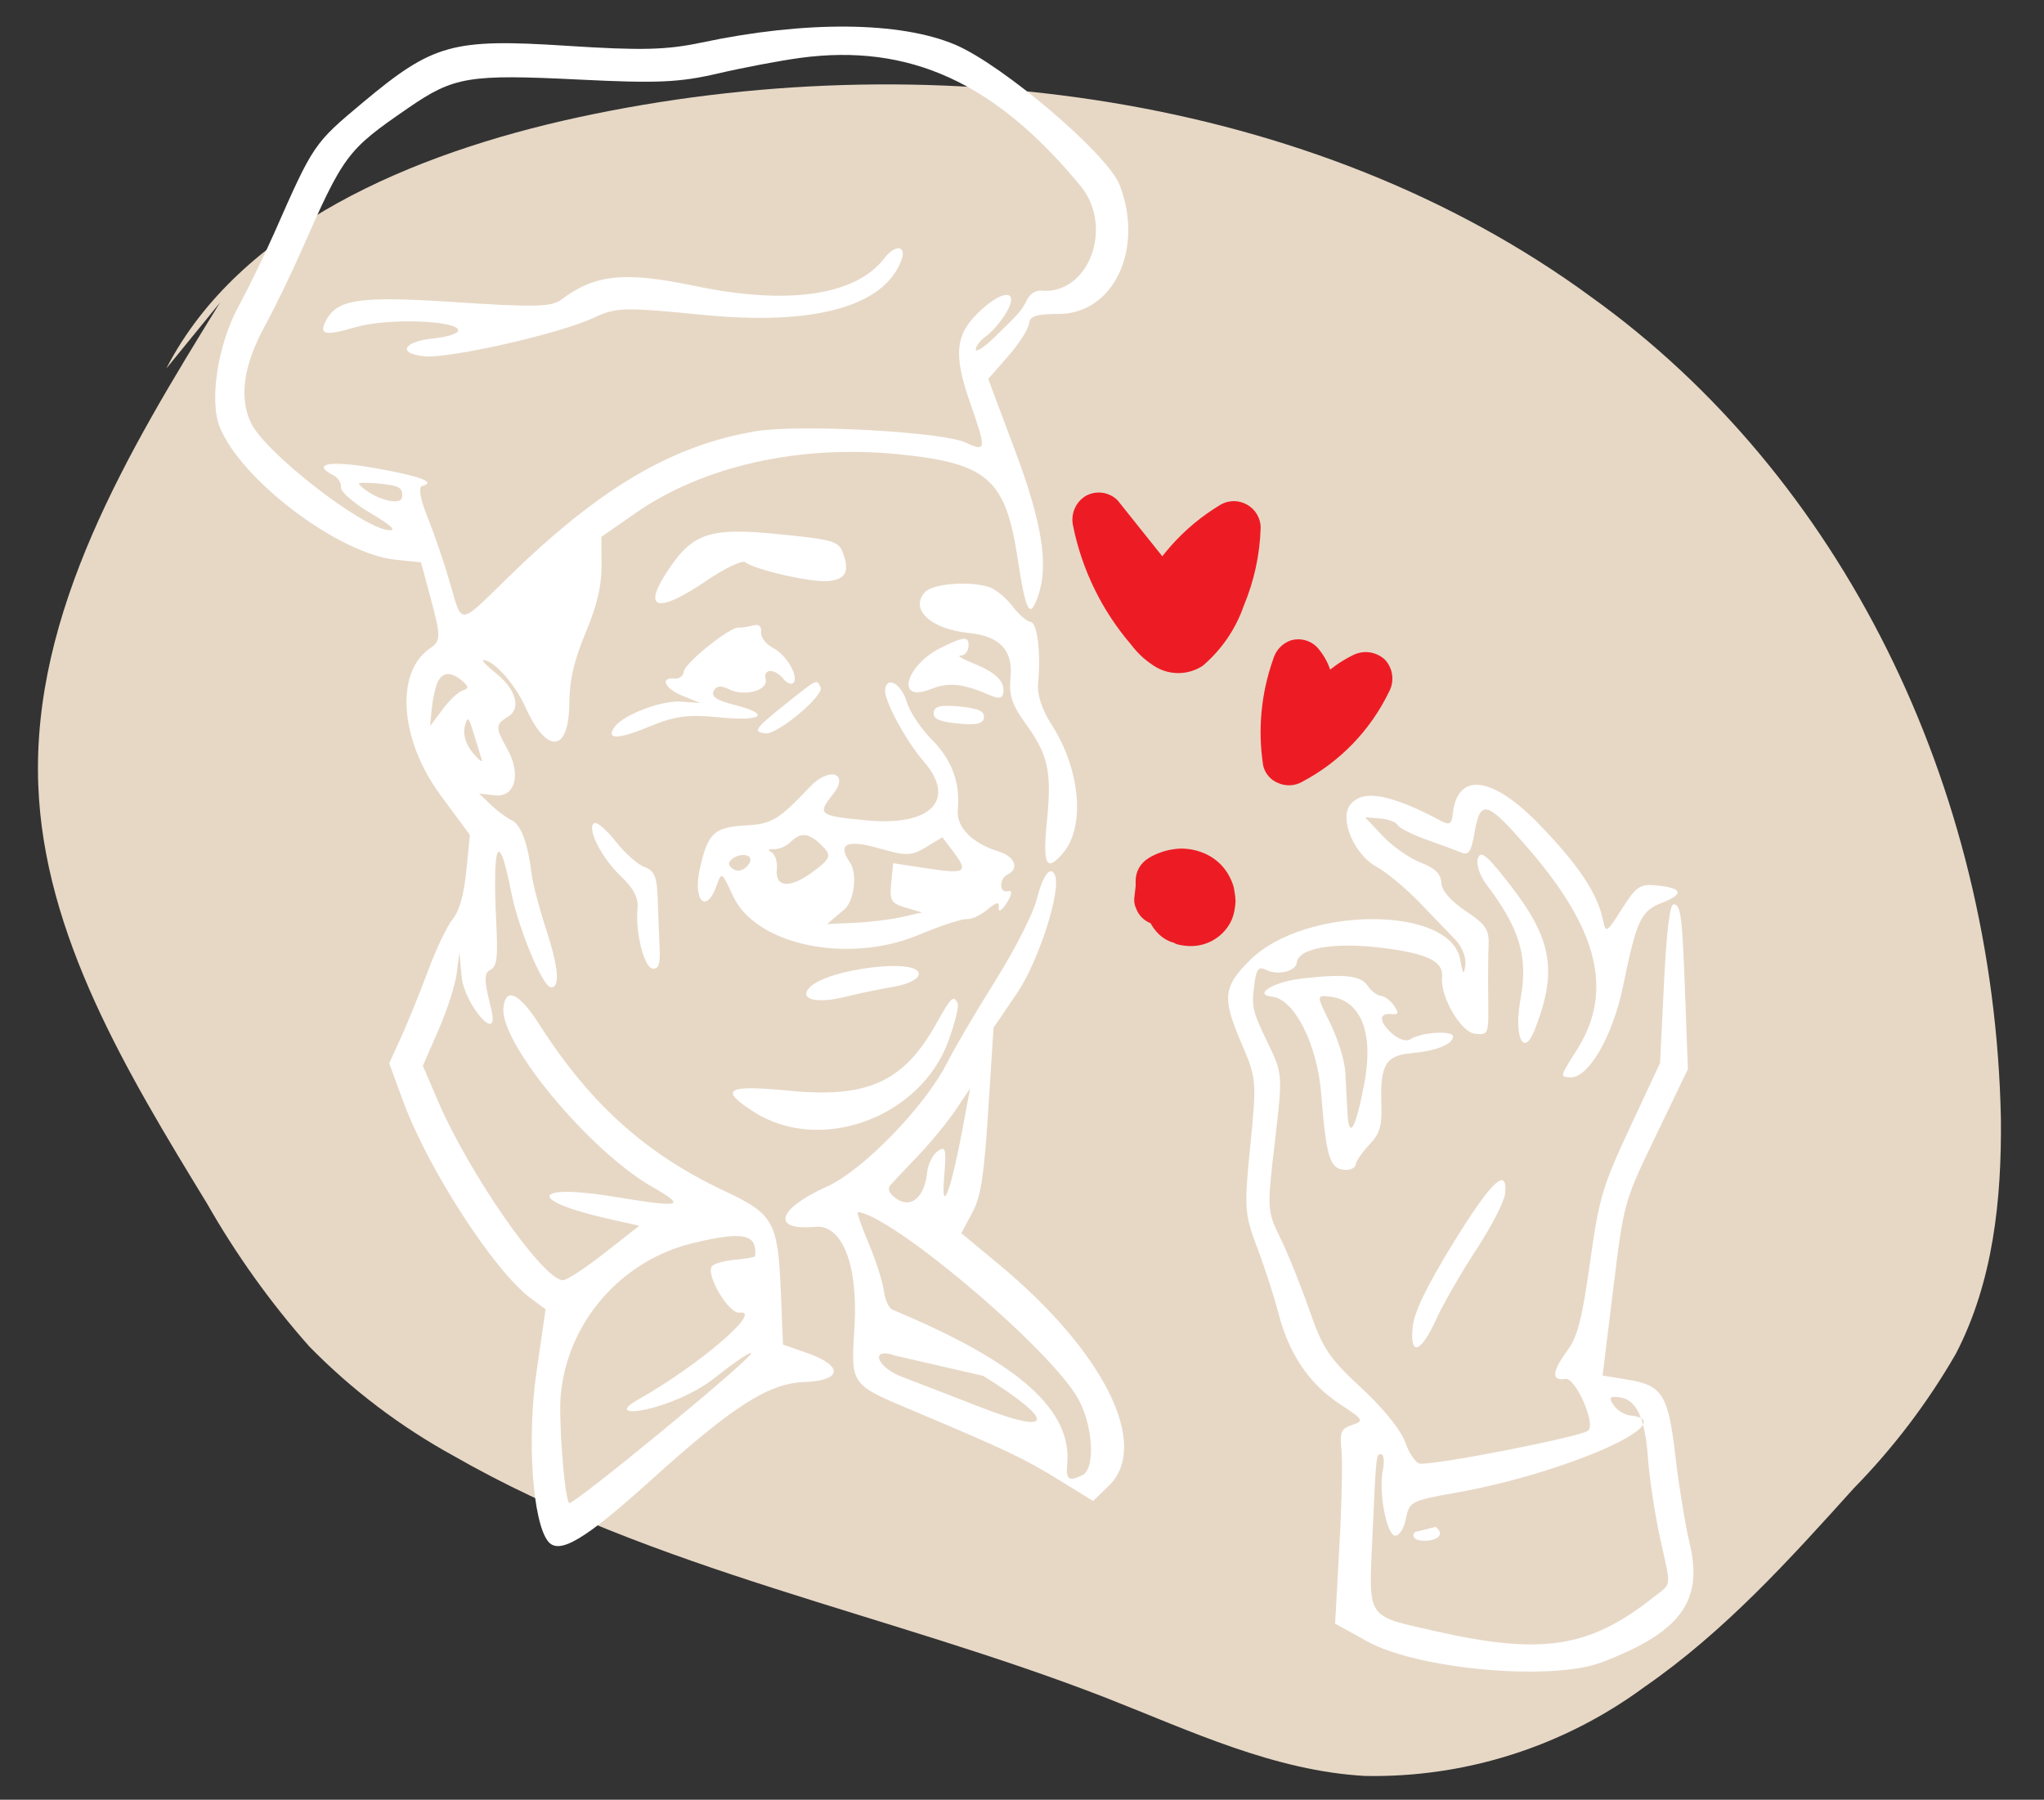
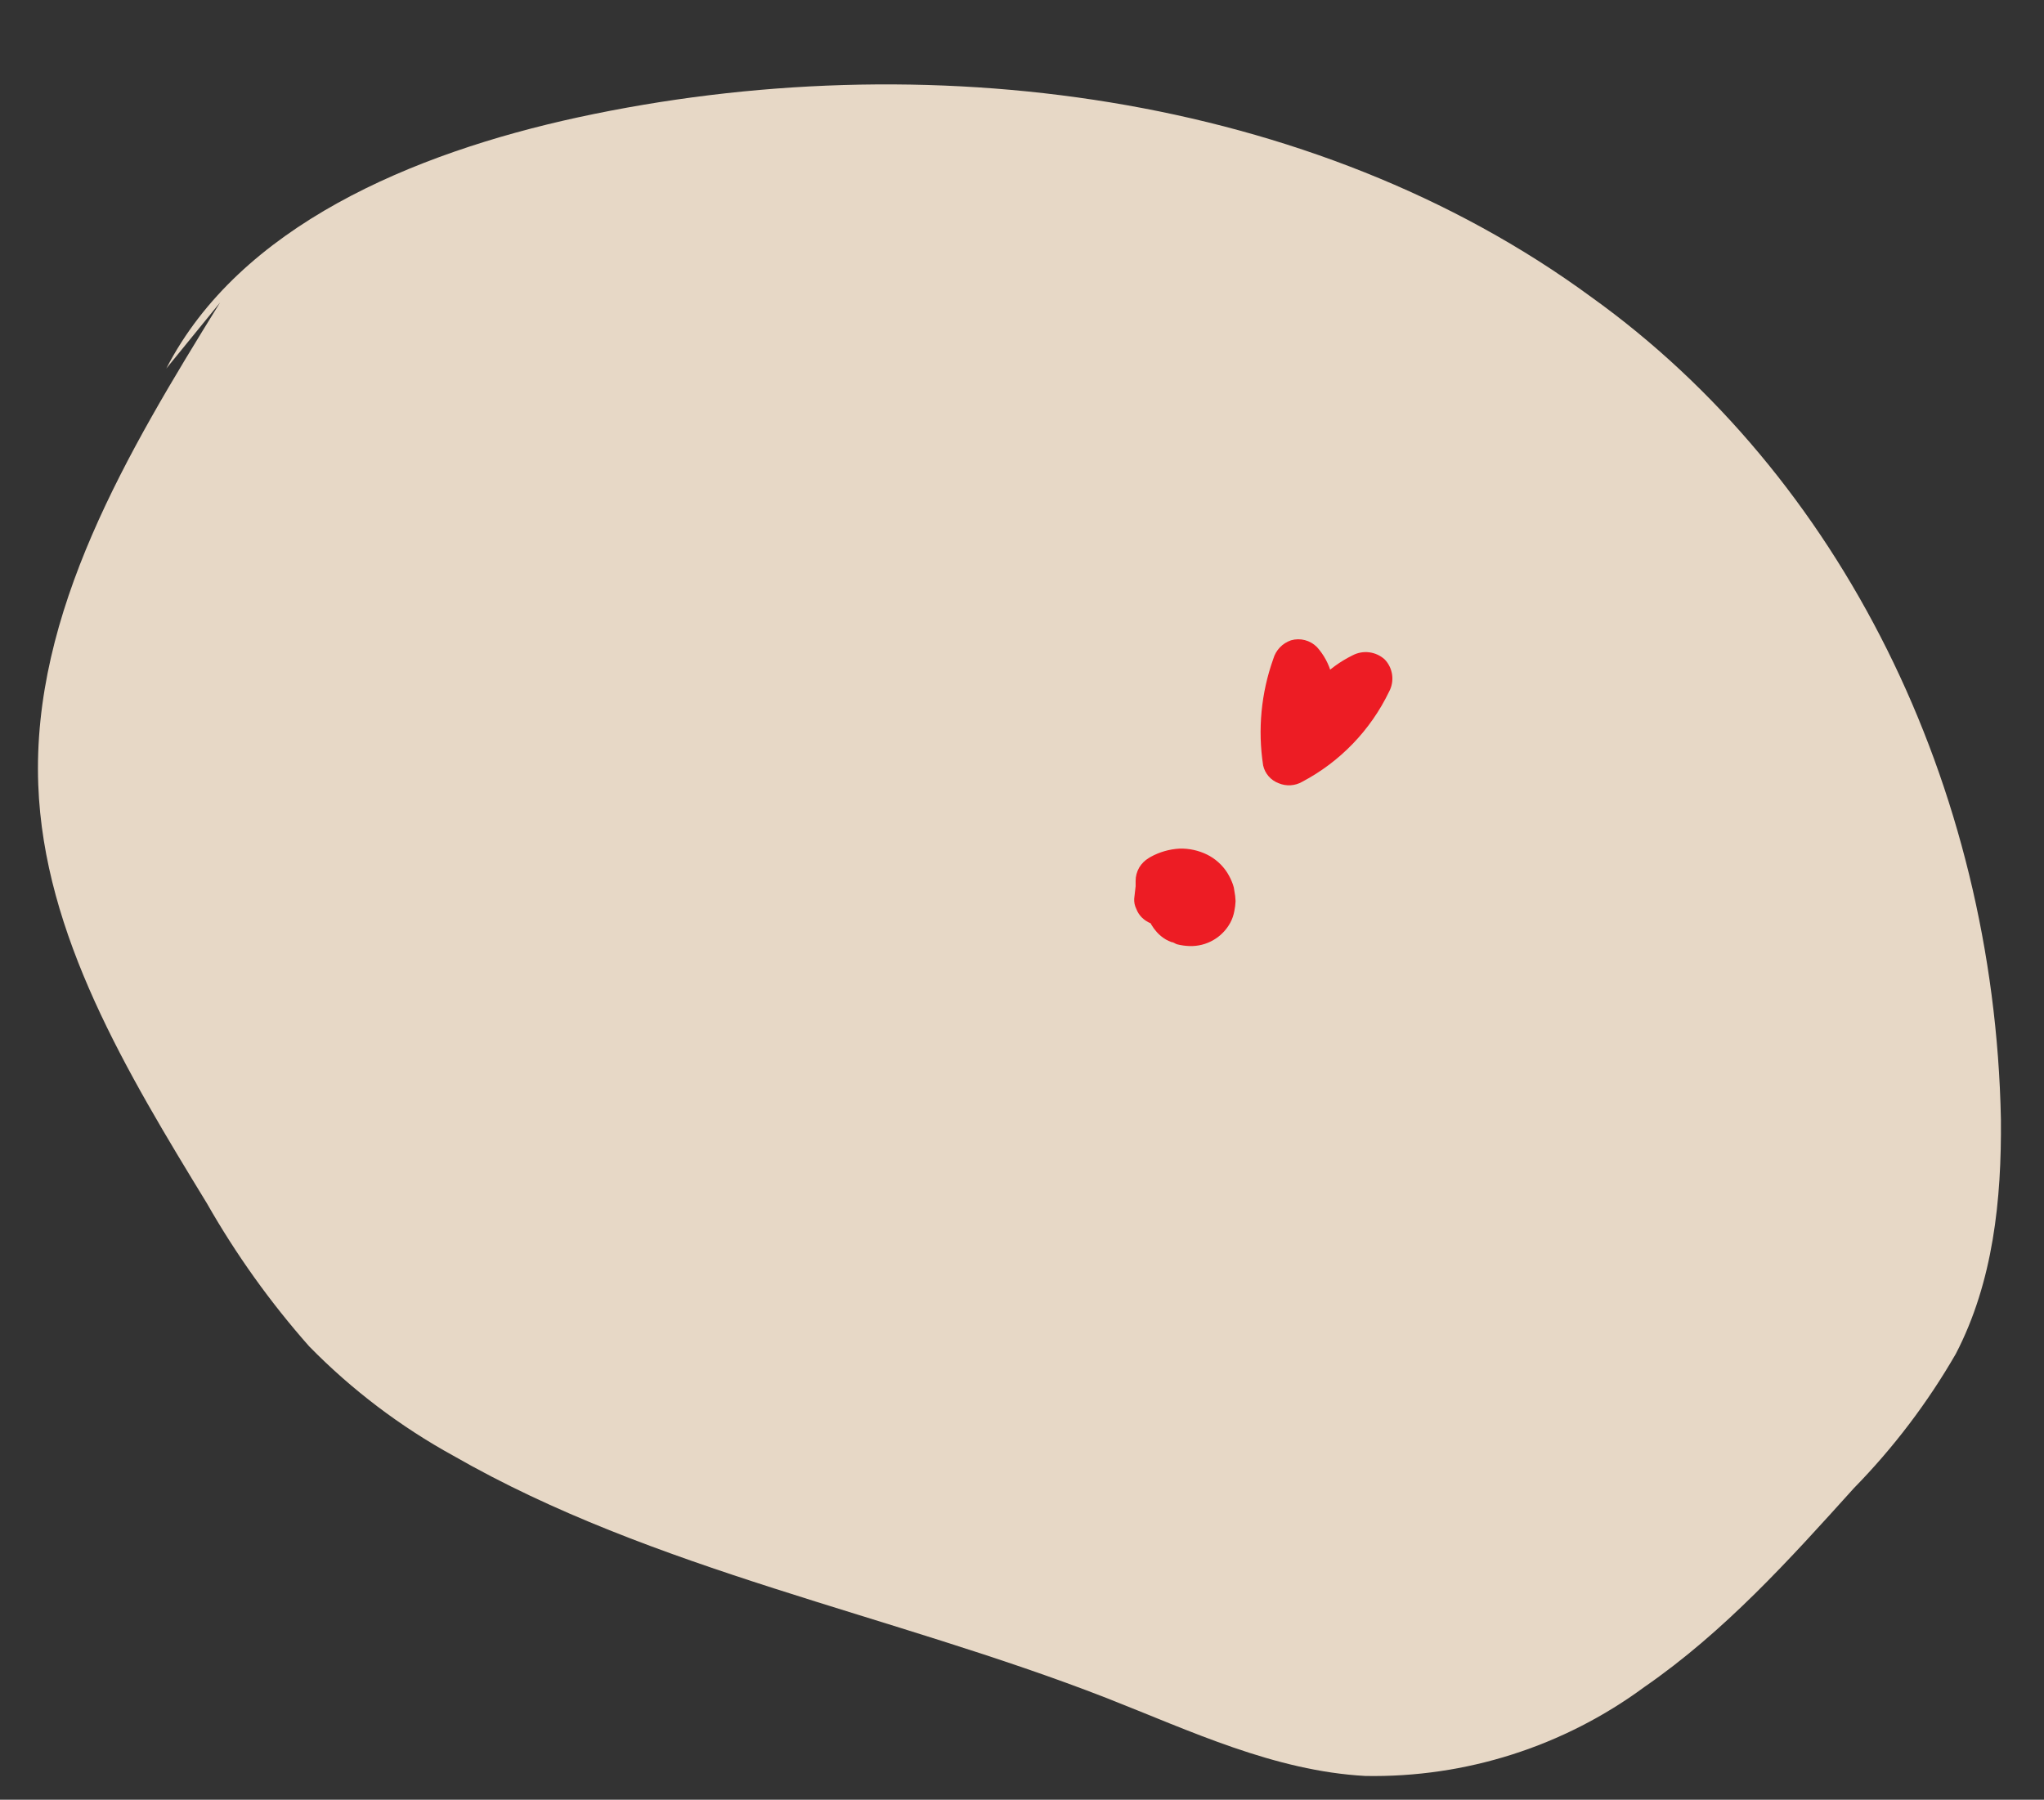
<svg xmlns="http://www.w3.org/2000/svg" viewBox="8.927 5.732 115.132 101.392">
  <rect x="8.927" y="5.732" width="115.132" height="101.392" fill="#333333" stroke="none" />
  <g transform="matrix(1, 0, 0, 1, 9.501, 5.916)" style="">
    <path d="M 11.821 16.86 C 6.601 25.291 1.221 34.305 1.581 44.022 C 1.891 52.499 6.581 60.237 11.081 67.611 C 12.719 70.488 14.649 73.188 16.841 75.667 C 19.234 78.11 21.974 80.188 24.971 81.834 C 36.231 88.297 49.581 90.734 61.781 95.489 C 66.501 97.344 71.211 99.589 76.331 99.87 C 81.976 99.972 87.497 98.212 92.041 94.863 C 96.571 91.734 100.231 87.671 103.851 83.655 C 106.075 81.384 108.003 78.842 109.591 76.088 C 111.701 72.026 112.171 67.394 112.131 62.877 C 111.758 44.009 103.094 26.612 89.061 16.553 C 73.361 5.026 51.511 2.204 31.991 6.426 C 22.661 8.451 12.921 12.559 8.791 20.581" fill="#e7d8c6" />
    <g id="svgg" transform="matrix(-0.194, -0.019, -0.02, 0.2, 90.341, 7.499)" style="">
-       <path id="path0" d="M 192.055 -7.568 C 177.734 -3.218 145.117 18.783 140.798 27.009 C 131.791 44.158 138.761 63.211 154.589 64.708 C 161.015 65.316 162.847 66.1 162.847 68.242 C 162.846 69.755 165.125 74.092 167.911 77.877 L 172.974 84.76 L 163.162 104.079 C 153.267 123.566 150.152 135.178 152.427 144.105 C 154.133 150.793 155.424 148.878 159.446 133.698 C 165.172 112.089 170.869 108.221 196.972 108.221 C 225.436 108.221 252.445 116.859 270.373 131.695 L 279.654 139.376 L 278.787 147.379 C 278.172 153.053 278.939 158.631 281.423 166.547 C 284.002 174.77 284.701 180.132 284.078 186.902 C 282.828 200.482 289.094 201.566 296.539 189.058 C 300.278 182.778 306.855 176.881 310.046 176.949 C 310.747 176.963 308.98 178.451 306.12 180.255 C 299.762 184.265 297.683 189.489 301.386 192.154 C 304.775 194.595 304.707 195.448 300.665 201.036 C 295.794 207.771 296.911 214.49 302.885 214.398 L 307.432 214.328 L 303.696 217.168 C 301.642 218.729 298.762 220.402 297.296 220.885 C 294.541 221.794 291.952 226.925 290.056 235.238 C 289.454 237.874 286.874 244.624 284.32 250.237 C 279.547 260.734 278.477 266.393 281.268 266.393 C 283.676 266.392 292.324 250.756 295.405 240.83 C 300.742 223.637 302.258 227.37 298.861 249.341 C 297.266 259.657 297.312 262.078 299.12 263.18 C 300.915 264.272 300.675 266.234 297.798 274.005 C 293.972 284.335 305.629 273.639 307.199 265.826 L 308.531 259.203 L 308.708 265.161 C 308.806 268.437 310.437 275.771 312.333 281.456 L 315.779 291.794 L 310.511 301.062 C 299.408 320.594 275.315 347.998 269.406 347.817 C 268.362 347.785 263.33 343.88 258.222 339.139 L 248.936 330.52 L 258.222 329.397 C 282.102 326.512 281.109 321.558 256.962 323.111 C 237.146 324.386 235.802 323.903 246.359 319.305 C 265.428 311 294.282 283.385 294.282 273.439 C 294.282 267.412 290.206 268.813 283.41 277.177 C 266.663 297.789 249.071 310.351 225.642 318.423 C 210.524 323.632 209.177 325.529 206.25 345.734 L 204.224 359.718 L 196.93 361.461 C 186.1 364.047 186.144 368.187 197.016 369.607 C 207.271 370.947 216.846 378.282 238.45 401.351 C 255.512 419.57 262.517 424.573 266.068 421.076 C 271.126 416.096 275.163 393.033 274.294 374.097 L 273.48 356.383 L 278.119 353.684 C 289.311 347.175 311.321 320.431 320.353 302.368 L 325.522 292.029 L 322.84 284.403 C 321.366 280.21 318.741 271.54 317.008 265.138 C 315.276 258.736 312.739 251.926 311.372 250.003 C 309.771 247.753 308.887 242.886 308.887 236.326 L 308.887 226.142 L 318.438 215.877 C 331.794 201.526 335.145 182.859 325.744 175.177 C 322.761 172.739 322.861 171.707 327.142 160.751 L 330.792 151.405 L 338.105 151.382 C 354.67 151.328 385.002 133.348 392.593 119.084 C 396.358 112.007 395.445 96.098 390.639 85.054 C 388.345 79.782 384.653 70.075 382.436 63.485 C 373.748 37.664 373.658 37.504 360.749 24.742 C 342.211 6.414 336.845 4.402 303.667 3.337 C 282.207 2.649 274.959 1.788 265.074 -1.246 C 235.811 -10.229 208.577 -12.587 192.055 -7.568 M 236.237 0.333 C 241.906 1.627 252.357 4.597 259.46 6.932 C 270.297 10.494 276.687 11.377 299.151 12.424 C 331.116 13.913 335.304 15.004 347.527 25.019 C 363.989 38.508 364.683 39.628 374.323 68.279 C 376.54 74.869 380.232 84.575 382.526 89.847 C 387.488 101.25 387.885 110.402 383.711 117.141 C 378.854 124.984 348.824 143.404 340.999 143.339 C 338.516 143.319 340.377 141.918 346.614 139.115 C 351.745 136.81 355.944 133.925 355.944 132.705 C 355.944 131.486 357.039 130.074 358.378 129.569 C 365.427 126.905 359.884 125.394 346.716 126.391 C 333.317 127.405 328.579 128.645 332.626 130.078 C 333.809 130.496 332.877 133.681 330.003 139.046 C 327.551 143.621 323.853 151.498 321.785 156.551 C 317.129 167.928 318.163 168.119 305.601 153.56 C 281.758 125.926 262.051 111.912 238.301 105.703 C 225.981 102.482 184.617 100.728 177.621 103.13 C 171.404 105.264 171.394 104.591 177.449 91.988 C 183.9 78.56 183.784 73.002 176.9 65.605 C 170.576 58.811 166.304 59.361 170.047 66.488 C 171.324 68.919 173.511 71.842 174.909 72.983 C 176.307 74.126 177.428 75.871 177.403 76.862 C 177.377 77.853 175.154 76.147 172.463 73.071 C 165.896 65.564 165.29 64.732 164.033 61.488 C 163.436 59.95 161.794 58.693 160.382 58.693 C 146.516 58.693 141.054 38.964 151.993 28.389 C 179.397 1.899 205.306 -6.73 236.237 0.333 M 201.33 53.936 C 204.894 67.354 224.459 74.687 256.672 74.677 C 280.08 74.67 281.931 74.897 288.314 78.557 C 297.598 83.881 328.481 93.842 335.708 93.842 C 343.772 93.842 342.285 90.291 333.506 88.581 C 329.782 87.856 326.736 86.586 326.736 85.759 C 326.736 82.891 347.364 84.121 356.094 87.509 C 364.858 90.91 366.698 90.769 365.156 86.814 C 362.609 80.277 356.274 78.746 328.231 77.893 C 305.69 77.205 300.583 76.603 298.039 74.331 C 289.04 66.296 280.658 64.647 259.965 66.837 C 232.6 69.734 213.385 65.097 206.27 53.88 C 203.624 49.708 200.217 49.746 201.33 53.936 M 1.733 193.961 C -10.686 204.168 -17.028 211.671 -19.339 218.893 C -20.533 222.623 -20.775 222.453 -24.467 215.298 C -27.91 208.63 -28.945 207.79 -33.721 207.79 C -41.269 207.79 -42.051 209.401 -35.962 212.407 C -29.947 215.375 -29.059 217.806 -27.003 236.931 C -25.452 251.341 -19.57 263.71 -14.268 263.71 C -11.451 263.71 -11.404 263.982 -15.684 255.622 C -24.419 238.564 -18.356 221.786 3.994 201.163 C 17.449 188.749 19.373 188.372 20.09 198.005 C 20.498 203.471 21.113 204.597 23.336 203.945 C 24.845 203.503 29.559 202.301 33.814 201.274 C 38.068 200.249 41.945 198.777 42.429 198.007 C 42.912 197.236 45.273 196.635 47.675 196.671 L 52.041 196.736 L 46.37 201.507 C 43.251 204.132 38.006 206.994 34.713 207.867 C 30.474 208.99 28.58 210.457 28.216 212.895 C 27.888 215.087 25.048 217.717 20.4 220.132 C 14.228 223.339 13.054 224.718 12.819 229.039 C 12.666 231.851 12.014 238.646 11.371 244.138 C 10.216 253.991 10.253 254.124 14.189 254.124 C 18.244 254.124 25.267 244.739 25.267 239.323 C 25.267 234.766 29.981 233.052 43.467 232.705 C 57.33 232.348 67.457 235.062 67.457 239.133 C 67.457 241.633 72.622 243.34 76.153 242.006 C 78.217 241.225 78.858 242.025 79.008 245.564 C 79.307 252.683 79 253.618 73.468 262.39 C 68.297 270.59 68.27 270.745 68.619 289.884 C 68.96 308.605 68.842 309.331 64.314 316.377 C 61.753 320.363 57.076 329.016 53.921 335.606 C 48.866 346.162 46.813 348.595 36.667 356.042 C 29.803 361.081 24.07 366.727 22.475 370.022 C 21.002 373.061 18.824 375.549 17.635 375.549 C 13.047 375.549 -27.371 363.806 -29.732 361.787 C -31.966 359.877 -24.627 347.194 -21.721 347.942 C -17.679 348.982 -17.64 346.244 -21.605 339.789 C -24.016 335.861 -24.835 330.578 -25.471 314.836 C -26.213 296.504 -26.837 293.32 -33.072 276.056 L -39.864 257.247 L -38.713 234.915 C -37.938 219.899 -38.11 212.583 -39.236 212.583 C -41.352 212.583 -41.999 215.385 -45.335 238.986 L -48.05 258.2 L -40.761 277.609 C -33.474 297.015 -33.473 297.024 -32.905 321.505 L -32.338 345.99 L -39.868 346.471 C -49.857 347.107 -51.786 349.587 -55.66 366.779 C -57.44 374.677 -60.405 385.386 -62.249 390.577 C -67.813 406.237 -62.032 415.572 -40.296 426.023 C -26.396 432.705 12.303 433.017 27.701 426.57 L 37.437 422.494 L 38.417 401.018 C 38.956 389.207 39.941 376.988 40.606 373.866 C 41.654 368.945 41.338 367.98 38.235 366.616 C 34.874 365.139 35.124 364.806 42.29 361.176 C 51.693 356.415 58.411 348.616 62.6 337.599 C 64.356 332.983 67.991 324.915 70.681 319.67 C 75.286 310.687 75.57 309.051 75.57 291.468 C 75.57 273.018 75.637 272.686 81.395 262.547 C 87.933 251.038 87.873 247.786 80.979 239.718 C 66.76 223.08 24.929 218.984 20.578 233.805 C 19.35 237.988 19.042 238.253 18.923 235.229 C 18.842 233.185 20.419 230.162 22.428 228.508 C 24.435 226.856 29.611 222.58 33.928 219.006 C 38.245 215.432 44.263 211.487 47.299 210.238 C 54.017 207.474 59.401 197.999 56.682 193.724 C 53.6 188.876 45.445 189.507 29.73 195.809 C 27.558 196.68 26.89 196.157 26.89 193.582 C 26.89 181.47 16.745 181.623 1.733 193.961 M 8.721 211.29 C -5.276 225.501 -7.813 234.238 -2.902 251.327 C -0.495 259.707 3.004 253.921 2.08 243.086 C 1.074 231.259 4.31 223.578 15.034 212.341 C 17.349 209.916 18.778 206.844 18.377 205.152 C 17.804 202.737 16.043 203.856 8.721 211.29 M 350.94 131.219 C 347.054 134.846 338.095 136.578 338.095 133.702 C 338.095 131.114 339.235 130.588 344.856 130.588 C 348.575 130.588 351.312 130.873 350.94 131.219 M 209.961 136.874 C 207.159 142.028 208.045 144.521 213.026 145.503 C 217.793 146.442 234.463 144.412 237.584 142.513 C 238.503 141.954 243.323 144.794 248.294 148.824 C 260.825 158.981 265.673 158.713 260.208 148.167 C 253.858 135.911 249.288 133.784 229.308 133.784 C 213.501 133.784 211.463 134.109 209.961 136.874 M 166.699 142.807 C 164.802 143.211 161.571 145.3 159.519 147.449 C 157.468 149.599 154.918 151.359 153.851 151.359 C 151.847 151.359 149.914 159.617 149.883 168.315 C 149.872 171.476 148.017 175.548 144.789 179.498 C 135.256 191.166 132.132 206.961 137.787 214.911 C 142.056 220.912 143.375 218.948 143.375 206.583 C 143.375 192.485 144.887 187.984 152.367 179.832 C 156.766 175.038 157.978 172.358 157.978 167.422 C 157.978 159.786 162.256 156.152 171.244 156.152 C 182.255 156.152 189.024 151.161 185.047 145.975 C 183.037 143.357 172.595 141.553 166.699 142.807 M 170.96 160.146 C 170.96 161.464 171.872 162.607 172.988 162.687 C 174.103 162.765 172.46 163.55 169.337 164.428 C 162.492 166.354 159.601 168.516 159.601 171.711 C 159.601 173.459 160.581 173.794 163.252 172.964 C 171.521 170.394 175.66 170.364 180.51 172.833 C 190.447 177.893 188.664 166.929 178.564 160.865 C 172.34 157.128 170.96 156.998 170.96 160.146 M 230.999 161.612 C 230.999 163.047 229.217 164.886 227.04 165.701 C 222.976 167.223 218.616 173.25 220.347 174.955 C 220.88 175.48 222.181 175.059 223.237 174.019 C 225.972 171.325 229.456 171.663 228.343 174.515 C 227.136 177.614 233.831 180.164 238.567 178.407 C 241.026 177.496 242.34 177.771 242.946 179.324 C 243.573 180.932 241.821 181.838 236.593 182.61 C 225.638 184.227 227.964 186.508 240.57 186.508 C 249.815 186.508 253.34 187.324 260.821 191.199 C 269.297 195.589 272.822 195.824 270.241 191.826 C 267.945 188.267 257.564 183.319 252.093 183.174 L 246.413 183.025 L 251.687 181.525 C 257.054 179.999 258.952 176.922 254.527 176.922 C 253.189 176.922 252.093 175.927 252.093 174.712 C 252.093 172.348 240.101 160.945 237.617 160.945 C 236.8 160.945 234.976 160.509 233.565 159.975 C 231.871 159.335 230.999 159.891 230.999 161.612 M 46.362 243.738 C 45.251 245.056 43.425 246.135 42.305 246.135 C 41.185 246.135 39.36 247.213 38.249 248.531 C 36.594 250.494 36.705 250.928 38.861 250.928 C 42.561 250.928 42.134 253.501 37.954 256.383 C 35.878 257.815 33.696 258.26 32.68 257.457 C 29.765 255.157 20.4 253.693 20.4 255.538 C 20.4 257.786 24.873 259.997 32.138 261.339 C 39.241 262.65 40.589 265.539 39.095 276.238 C 38.227 282.456 38.632 284.528 41.39 287.98 C 43.232 290.286 44.739 292.958 44.739 293.918 C 44.739 294.877 46.215 295.664 48.019 295.664 C 52.066 295.664 53.468 292.324 56.681 275.043 C 59.224 261.364 67.143 249.33 73.6 249.33 C 79.258 249.33 73.602 245.144 65.713 243.492 C 53.378 240.911 48.696 240.97 46.362 243.738 M 187.135 177.042 C 185.998 179.744 182.299 184.147 178.915 186.825 C 172.54 191.868 169.337 198.194 169.337 205.735 C 169.337 210.636 164.291 214.742 156.349 216.306 C 151.594 217.242 149.882 220.492 153.111 222.456 C 155.617 223.981 155.047 228.066 152.463 227.09 C 149.62 226.016 154.733 235.231 154.733 232.043 C 154.733 230.178 155.454 230.355 157.978 232.841 C 159.763 234.599 162.309 236.037 163.634 236.037 C 164.96 236.037 170.936 238.591 176.913 241.714 C 196.493 251.941 223.544 249.074 231.507 235.926 C 235.415 229.474 235.464 229.449 236.502 233.521 C 238.612 241.797 242.917 238.528 241.827 229.477 C 240.582 219.118 238.941 217.274 229.766 215.919 C 222.403 214.832 220.487 213.445 212.503 203.416 C 207.544 197.186 201.426 198.463 205.671 204.841 C 209.722 210.927 209.147 211.275 195.115 211.223 C 176.495 211.154 169.867 202.97 180.526 193.208 C 186.236 187.979 193.677 177.282 193.677 174.303 C 193.677 170.238 189.211 172.108 187.135 177.042 M 56.082 255.204 C 53.435 259.314 50.861 265.245 50.363 268.385 C 49.863 271.525 49.077 276.505 48.615 279.451 C 47.37 287.395 45.798 284.193 44.594 271.255 C 43.224 256.537 47.936 247.733 57.184 247.733 C 60.892 247.733 60.892 247.736 56.082 255.204 M 212.302 175.382 C 210.969 177.504 223.279 189.704 226.75 189.704 C 230.648 189.704 230.105 188.74 221.783 180.889 C 213.285 172.871 213.719 173.124 212.302 175.382 M 164.469 179.318 C 164.469 181.093 166.362 181.715 171.771 181.715 C 177.18 181.715 179.073 181.093 179.073 179.318 C 179.073 177.543 177.18 176.922 171.771 176.922 C 166.362 176.922 164.469 177.543 164.469 179.318 M 322.506 184.242 C 323.047 185.632 323.487 189.047 323.484 191.831 L 323.478 196.893 L 320.372 191.878 C 318.663 189.119 316.294 186.477 315.104 186.007 C 313.37 185.322 313.424 184.819 315.378 183.458 C 318.845 181.044 321.367 181.321 322.506 184.242 M 310.46 203.1 C 308.493 204.959 307.209 205.761 307.605 204.881 C 308.001 204.003 309.365 200.858 310.635 197.893 C 312.696 193.079 313.001 192.889 313.491 196.112 C 313.82 198.286 312.615 201.064 310.46 203.1 M 190.582 218.725 C 200.401 216.968 203.097 218.521 198.803 223.458 C 196.261 226.382 196.54 234.108 199.049 236.632 L 203.61 241.222 L 195.804 240.141 C 191.511 239.547 185.442 238.235 182.319 237.227 L 176.639 235.392 L 181.507 234.501 C 185.813 233.711 186.375 232.965 186.375 228.032 L 186.375 222.456 L 176.233 222.976 C 165.173 223.543 164.363 222.876 169.531 217.46 L 172.97 213.855 L 177.392 217.075 C 181.298 219.917 182.841 220.111 190.582 218.725 M 216.394 219.261 C 217.506 220.579 219.603 221.714 221.055 221.784 C 222.736 221.863 222.96 222.203 221.668 222.715 C 220.552 223.159 219.64 225.259 219.64 227.382 C 219.64 232.431 215.395 232.386 209.498 227.276 C 204.259 222.736 204.096 221.913 207.875 219.088 C 211.614 216.294 213.933 216.341 216.394 219.261 M 266.759 223.991 C 263.832 226.964 259.785 229.804 257.763 230.304 C 254.801 231.036 253.888 232.686 253.047 238.817 C 252.475 243 251.597 249.118 251.096 252.413 C 250.404 256.96 250.744 258.404 252.505 258.404 C 255.001 258.404 258.584 248.69 258.584 241.924 C 258.584 239.071 260.368 236.457 264.359 233.46 C 270.495 228.851 275.705 220.793 273.438 219.413 C 272.691 218.958 269.685 221.019 266.759 223.991 M 0.928 297.984 C 0.928 300.139 3.941 307.509 7.625 314.361 C 11.309 321.213 15.562 330.371 17.078 334.714 C 20.548 344.657 23.636 346.072 23.668 337.736 C 23.684 333.469 20.856 325.952 14.338 312.948 C 5.24 294.795 0.928 289.983 0.928 297.984 M 139.575 221.248 C 137.143 225.122 141.665 245.759 147.052 255.37 L 152.783 265.594 L 151.933 288.761 C 151.246 307.538 151.564 313.052 153.614 317.865 L 156.144 323.803 L 144.637 331.336 C 111.631 352.94 95.569 377.756 106.496 390.264 L 110.544 394.897 L 120.874 390.005 C 131.639 384.905 136.513 383.198 164.012 374.898 C 184.069 368.844 183.473 369.505 184.18 352.549 C 184.893 335.479 190.675 324.57 198.254 325.996 C 210.969 328.39 209.827 322.084 196.171 314.496 C 186.247 308.982 170.239 289.47 165.14 276.673 C 163.431 272.388 158.243 261.476 153.609 252.423 C 148.975 243.37 144.693 232.735 144.092 228.79 C 143.032 221.83 141.166 218.713 139.575 221.248 M 233.449 226.476 C 233.876 227.156 233.145 228.121 231.825 228.62 C 230.441 229.143 228.739 228.265 227.805 226.547 C 226.149 223.499 231.537 223.431 233.449 226.476 M 175.828 252.749 C 175.828 254.141 178.605 255.814 182.724 256.902 C 186.516 257.903 192.746 259.798 196.568 261.112 C 204.575 263.865 209.801 262.931 206.737 259.296 C 201.896 253.552 175.828 248.03 175.828 252.749 M 163.788 259.795 C 163.307 260.56 164.03 265.413 165.393 270.58 C 171.216 292.65 198.852 305.585 219.086 295.71 C 230.102 290.335 228.039 288.761 209.974 288.761 C 186.925 288.761 177.1 283.255 169.348 265.993 C 165.805 258.106 165.243 257.478 163.788 259.795 M -36.394 353.979 C -37.505 355.298 -39.785 356.376 -41.461 356.376 C -57.157 356.376 -24.43 374.314 6.606 382.723 C 19.095 386.106 19.607 386.43 20.096 391.279 C 20.382 394.107 21.536 396.318 22.725 396.318 C 25.217 396.318 28.75 384.63 28.131 378.431 C 27.895 376.062 28.249 374.085 28.919 374.037 C 30.55 373.921 30.544 373.507 29.237 396.773 C 27.9 420.578 28.909 419.334 8.94 421.8 C -22.697 425.706 -36.212 422.421 -53.027 406.741 C -58.367 401.761 -58.304 403.896 -53.529 389.71 C -51.35 383.239 -48.734 373.271 -47.715 367.56 C -45.725 356.408 -42.66 351.583 -37.567 351.583 C -34.913 351.583 -34.715 351.987 -36.394 353.979 M 170.623 303.14 C 173.805 307.094 177.055 311.178 177.845 312.215 C 178.796 313.462 178.055 314.748 175.655 316.012 C 171.242 318.338 167.714 314.7 167.714 307.823 C 167.714 305.463 166.619 302.636 165.28 301.543 C 163.171 299.818 162.828 300.696 162.707 308.137 C 162.519 319.73 160.44 313.008 158.903 295.836 L 157.77 283.169 L 161.304 289.56 C 163.247 293.074 167.441 299.186 170.623 303.14 M 11.312 392.748 C 5.489 396.576 19.449 398.945 17.213 394.827 M 182.519 329.103 C 179.936 333.715 177.353 339.498 176.777 341.953 C 176.202 344.407 174.839 346.681 173.751 347.006 C 135.624 358.401 119.034 370.116 119.034 385.643 C 119.034 389.672 117.949 390.207 114.342 387.958 C 110.521 385.576 113.002 372.575 118.585 365.73 C 130.02 351.711 176.79 320.715 186.509 320.715 C 186.897 320.715 185.101 324.489 182.519 329.103 M 232.711 333.774 C 252.994 340.511 266.748 359.121 266.668 379.72 C 266.641 386.745 262.692 408.271 261.152 409.787 C 260.222 410.703 213.149 364.908 213.149 363.089 C 213.149 362.363 217.418 365.778 222.638 370.68 C 233.966 381.318 254.871 386.255 244.351 379.093 C 227.783 367.816 210.644 350.443 217.639 352.017 C 220.668 352.699 228.503 342.374 226.899 339.818 C 226.413 339.045 223.486 337.946 220.394 337.374 C 217.302 336.803 214.772 336.115 214.772 335.845 C 214.772 329.61 218.782 329.147 232.711 333.774 M 171.366 359.785 C 179.284 357.882 176.927 363.442 168.931 365.527 C 165.139 366.515 154.733 369.321 145.808 371.761 C 123.482 377.865 123.447 373.672 145.734 362.992" stroke="none" fill-rule="evenodd" style="fill: rgb(255, 255, 255);" />
-     </g>
+       </g>
  </g>
  <g transform="matrix(1, 0, 0, 1, 9.586, 23.336)">
-     <path d="M 65.58 14.7 L 62.29 10.58 C 61.805 10.101 61.059 10.007 60.47 10.35 C 59.919 10.702 59.644 11.36 59.78 12 C 60.277 14.48 61.403 16.79 63.05 18.71 C 63.439 19.232 63.928 19.671 64.49 20 C 65.303 20.452 66.3 20.418 67.08 19.91 C 68.143 19.008 68.944 17.837 69.4 16.52 C 69.983 15.127 70.305 13.639 70.35 12.13 C 70.342 10.975 69.093 10.256 68.09 10.83 C 65.984 12.091 64.321 13.974 63.33 16.22 C 63.137 16.571 63.083 16.981 63.18 17.37 C 63.282 17.749 63.53 18.073 63.87 18.27 C 64.575 18.643 65.448 18.407 65.87 17.73 C 66.073 17.256 66.31 16.799 66.58 16.36 C 66.72 16.12 66.88 15.9 67.04 15.67 C 67.2 15.44 66.84 15.9 67.04 15.59 L 67.31 15.28 C 67.649 14.89 68.016 14.525 68.41 14.19 L 68.73 13.93 C 68.53 14.09 68.73 13.93 68.81 13.88 C 68.89 13.83 69.27 13.57 69.5 13.42 L 67.25 12.13 C 67.265 12.465 67.238 12.801 67.17 13.13 L 67.17 13.38 C 67.177 13.511 67.149 13.642 67.09 13.76 C 67.01 14.1 66.92 14.44 66.81 14.76 C 66.783 14.912 66.729 15.058 66.65 15.19 L 66.58 15.37 L 66.58 15.37 C 66.298 15.969 65.964 16.541 65.58 17.08 L 65.43 17.29 C 65.55 17.14 65.55 17.13 65.43 17.29 L 65.27 17.46 C 65.315 17.397 65.384 17.354 65.46 17.34 L 65.46 17.34 C 65.571 17.305 65.689 17.305 65.8 17.34 C 65.98 17.43 65.99 17.43 65.8 17.34 C 65.61 17.25 65.66 17.26 65.8 17.34 C 65.587 17.146 65.387 16.939 65.2 16.72 L 65 16.39 L 65 16.39 L 64.85 16.19 C 64.477 15.679 64.143 15.141 63.85 14.58 C 63.71 14.32 63.58 14.05 63.46 13.78 C 63.34 13.51 63.39 13.62 63.46 13.78 L 63.37 13.54 L 63.19 13.07 C 62.986 12.468 62.822 11.854 62.7 11.23 L 60.2 12.69 L 63.49 16.81 C 64.076 17.395 65.024 17.395 65.61 16.81 C 66.169 16.214 66.169 15.286 65.61 14.69 Z" fill="#ed1c24" style="" />
    <path d="M 63.977 34.015 C 64.089 34.344 64.265 34.647 64.497 34.905 C 64.65 35.076 64.829 35.221 65.027 35.335 C 65.127 35.388 65.231 35.435 65.337 35.475 C 65.437 35.475 65.537 35.565 65.637 35.595 C 65.869 35.654 66.107 35.687 66.347 35.695 C 67.296 35.725 68.181 35.219 68.637 34.385 C 68.748 34.179 68.825 33.956 68.867 33.725 C 68.906 33.541 68.929 33.354 68.937 33.165 C 68.93 32.967 68.906 32.77 68.867 32.575 C 68.856 32.456 68.829 32.338 68.787 32.225 C 68.704 31.987 68.593 31.759 68.457 31.545 C 68.18 31.118 67.793 30.772 67.337 30.545 C 66.855 30.308 66.324 30.191 65.787 30.205 C 65.212 30.235 64.651 30.396 64.147 30.675 L 64.047 30.735 C 63.825 30.868 63.639 31.053 63.507 31.275 C 63.374 31.507 63.305 31.769 63.307 32.035 L 63.307 32.325 L 63.227 33.025 C 63.215 33.226 63.257 33.426 63.347 33.605 C 63.415 33.785 63.521 33.949 63.657 34.085 C 63.942 34.367 64.326 34.526 64.727 34.525 C 65.123 34.519 65.502 34.362 65.787 34.085 L 66.017 33.785 C 66.15 33.554 66.222 33.292 66.227 33.025 L 66.347 32.025 L 65.607 33.315 C 65.705 33.252 65.809 33.199 65.917 33.155 L 65.557 33.305 C 65.723 33.234 65.898 33.187 66.077 33.165 L 65.677 33.165 C 65.843 33.145 66.011 33.145 66.177 33.165 L 65.777 33.105 C 65.928 33.125 66.076 33.166 66.217 33.225 L 65.857 33.075 C 65.97 33.123 66.077 33.184 66.177 33.255 L 65.877 33.025 C 65.961 33.094 66.038 33.171 66.107 33.255 L 65.867 32.955 C 65.951 33.058 66.018 33.172 66.067 33.295 L 65.917 32.935 C 65.967 33.057 66 33.185 66.017 33.315 L 65.967 32.915 C 65.977 33.032 65.977 33.149 65.967 33.265 L 66.017 32.865 C 66.006 32.972 65.979 33.077 65.937 33.175 L 66.087 32.815 C 66.05 32.892 66.006 32.966 65.957 33.035 L 66.197 32.735 L 66.037 32.895 L 66.337 32.665 C 66.263 32.718 66.182 32.762 66.097 32.795 L 66.457 32.645 C 66.37 32.681 66.279 32.708 66.187 32.725 L 66.587 32.665 C 66.474 32.685 66.359 32.685 66.247 32.665 L 66.647 32.725 C 66.544 32.709 66.444 32.683 66.347 32.645 L 66.707 32.795 C 66.631 32.768 66.56 32.727 66.497 32.675 L 66.797 32.905 C 66.74 32.863 66.689 32.813 66.647 32.755 L 66.877 33.065 C 66.834 33.006 66.798 32.942 66.767 32.875 L 66.917 33.235 L 66.917 33.235 C 66.882 33.044 66.791 32.866 66.657 32.725 C 66.546 32.563 66.399 32.43 66.227 32.335 C 65.88 32.132 65.465 32.078 65.077 32.185 C 64.701 32.294 64.379 32.54 64.177 32.875 C 63.97 33.225 63.916 33.645 64.027 34.035 Z" fill="#ed1c24" />
    <path d="M 74.37 22.11 C 74.633 20.95 74.316 19.734 73.52 18.85 C 73.139 18.466 72.58 18.32 72.06 18.47 C 71.574 18.634 71.201 19.027 71.06 19.52 C 70.375 21.442 70.179 23.504 70.49 25.52 C 70.592 25.979 70.92 26.355 71.36 26.52 C 71.791 26.704 72.284 26.674 72.69 26.44 C 74.82 25.316 76.534 23.539 77.58 21.37 C 77.903 20.775 77.806 20.04 77.34 19.55 C 76.843 19.096 76.114 19.004 75.52 19.32 C 74.158 19.991 73.065 21.105 72.42 22.48 C 72.232 22.836 72.179 23.248 72.27 23.64 C 72.382 24.015 72.627 24.335 72.96 24.54 C 73.675 24.938 74.576 24.7 75 24 C 75.118 23.73 75.262 23.472 75.43 23.23 L 75.56 23.03 C 75.73 22.79 75.33 23.31 75.56 23.09 C 75.666 22.985 75.766 22.875 75.86 22.76 C 75.97 22.65 76.06 22.56 76.18 22.46 C 76.233 22.402 76.294 22.352 76.36 22.31 C 76.28 22.36 76.08 22.51 76.28 22.37 C 76.53 22.195 76.795 22.042 77.07 21.91 L 75.07 19.91 C 74.845 20.379 74.584 20.831 74.29 21.26 L 74.08 21.56 L 74.14 21.48 C 74.102 21.538 74.059 21.591 74.01 21.64 C 73.851 21.843 73.681 22.036 73.5 22.22 C 73.33 22.4 73.15 22.57 72.97 22.74 L 72.66 23.01 L 72.53 23.11 C 72.3 23.3 72.75 22.95 72.61 23.05 C 72.178 23.361 71.727 23.645 71.26 23.9 L 73.46 24.8 L 73.46 24.7 L 73.51 25.1 C 73.39 24.16 73.39 23.21 73.51 22.27 L 73.51 22.67 C 73.618 21.888 73.813 21.12 74.09 20.38 L 71.4 21 C 71.59 21.21 71.24 20.71 71.4 21 C 71.4 21 71.58 21.36 71.47 21.1 C 71.36 20.84 71.47 21.1 71.47 21.19 C 71.499 21.278 71.52 21.368 71.53 21.46 L 71.46 21 C 71.48 21.186 71.48 21.374 71.46 21.56 L 71.51 21.16 L 71.51 21.32 C 71.263 22.448 72.33 23.42 73.43 23.07 C 73.889 22.924 74.249 22.567 74.4 22.11 Z" fill="#ed1c24" />
  </g>
</svg>